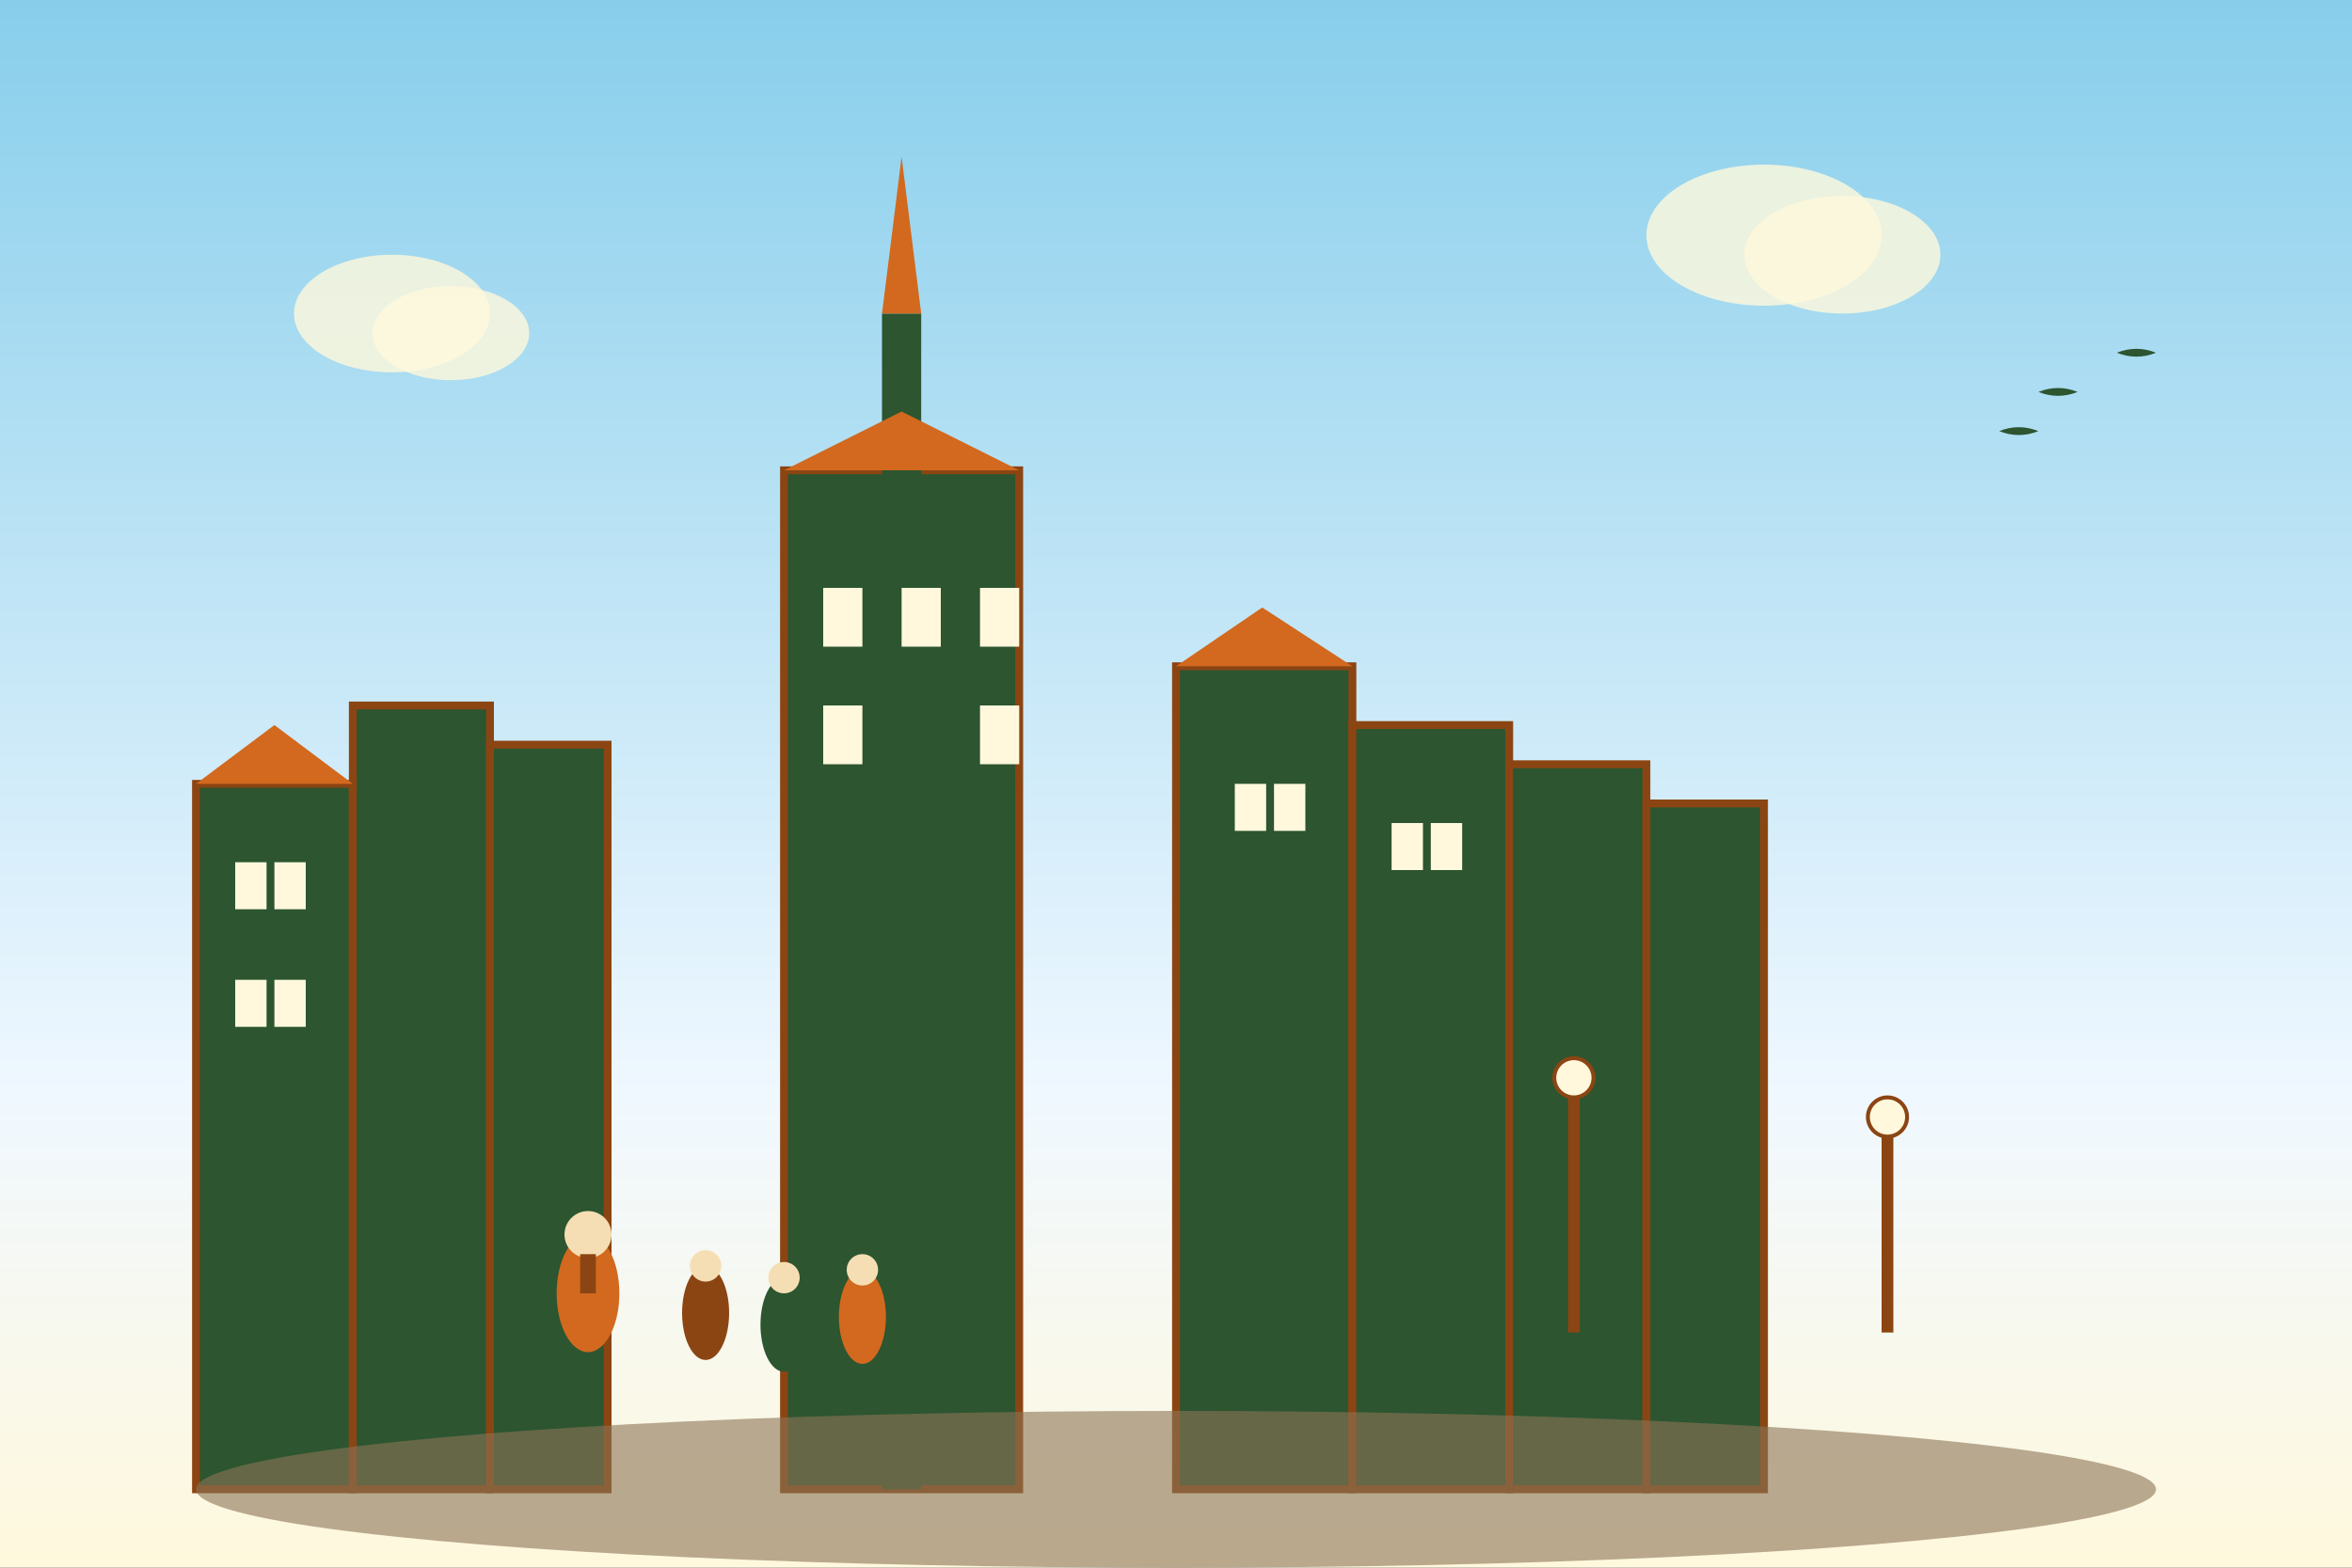
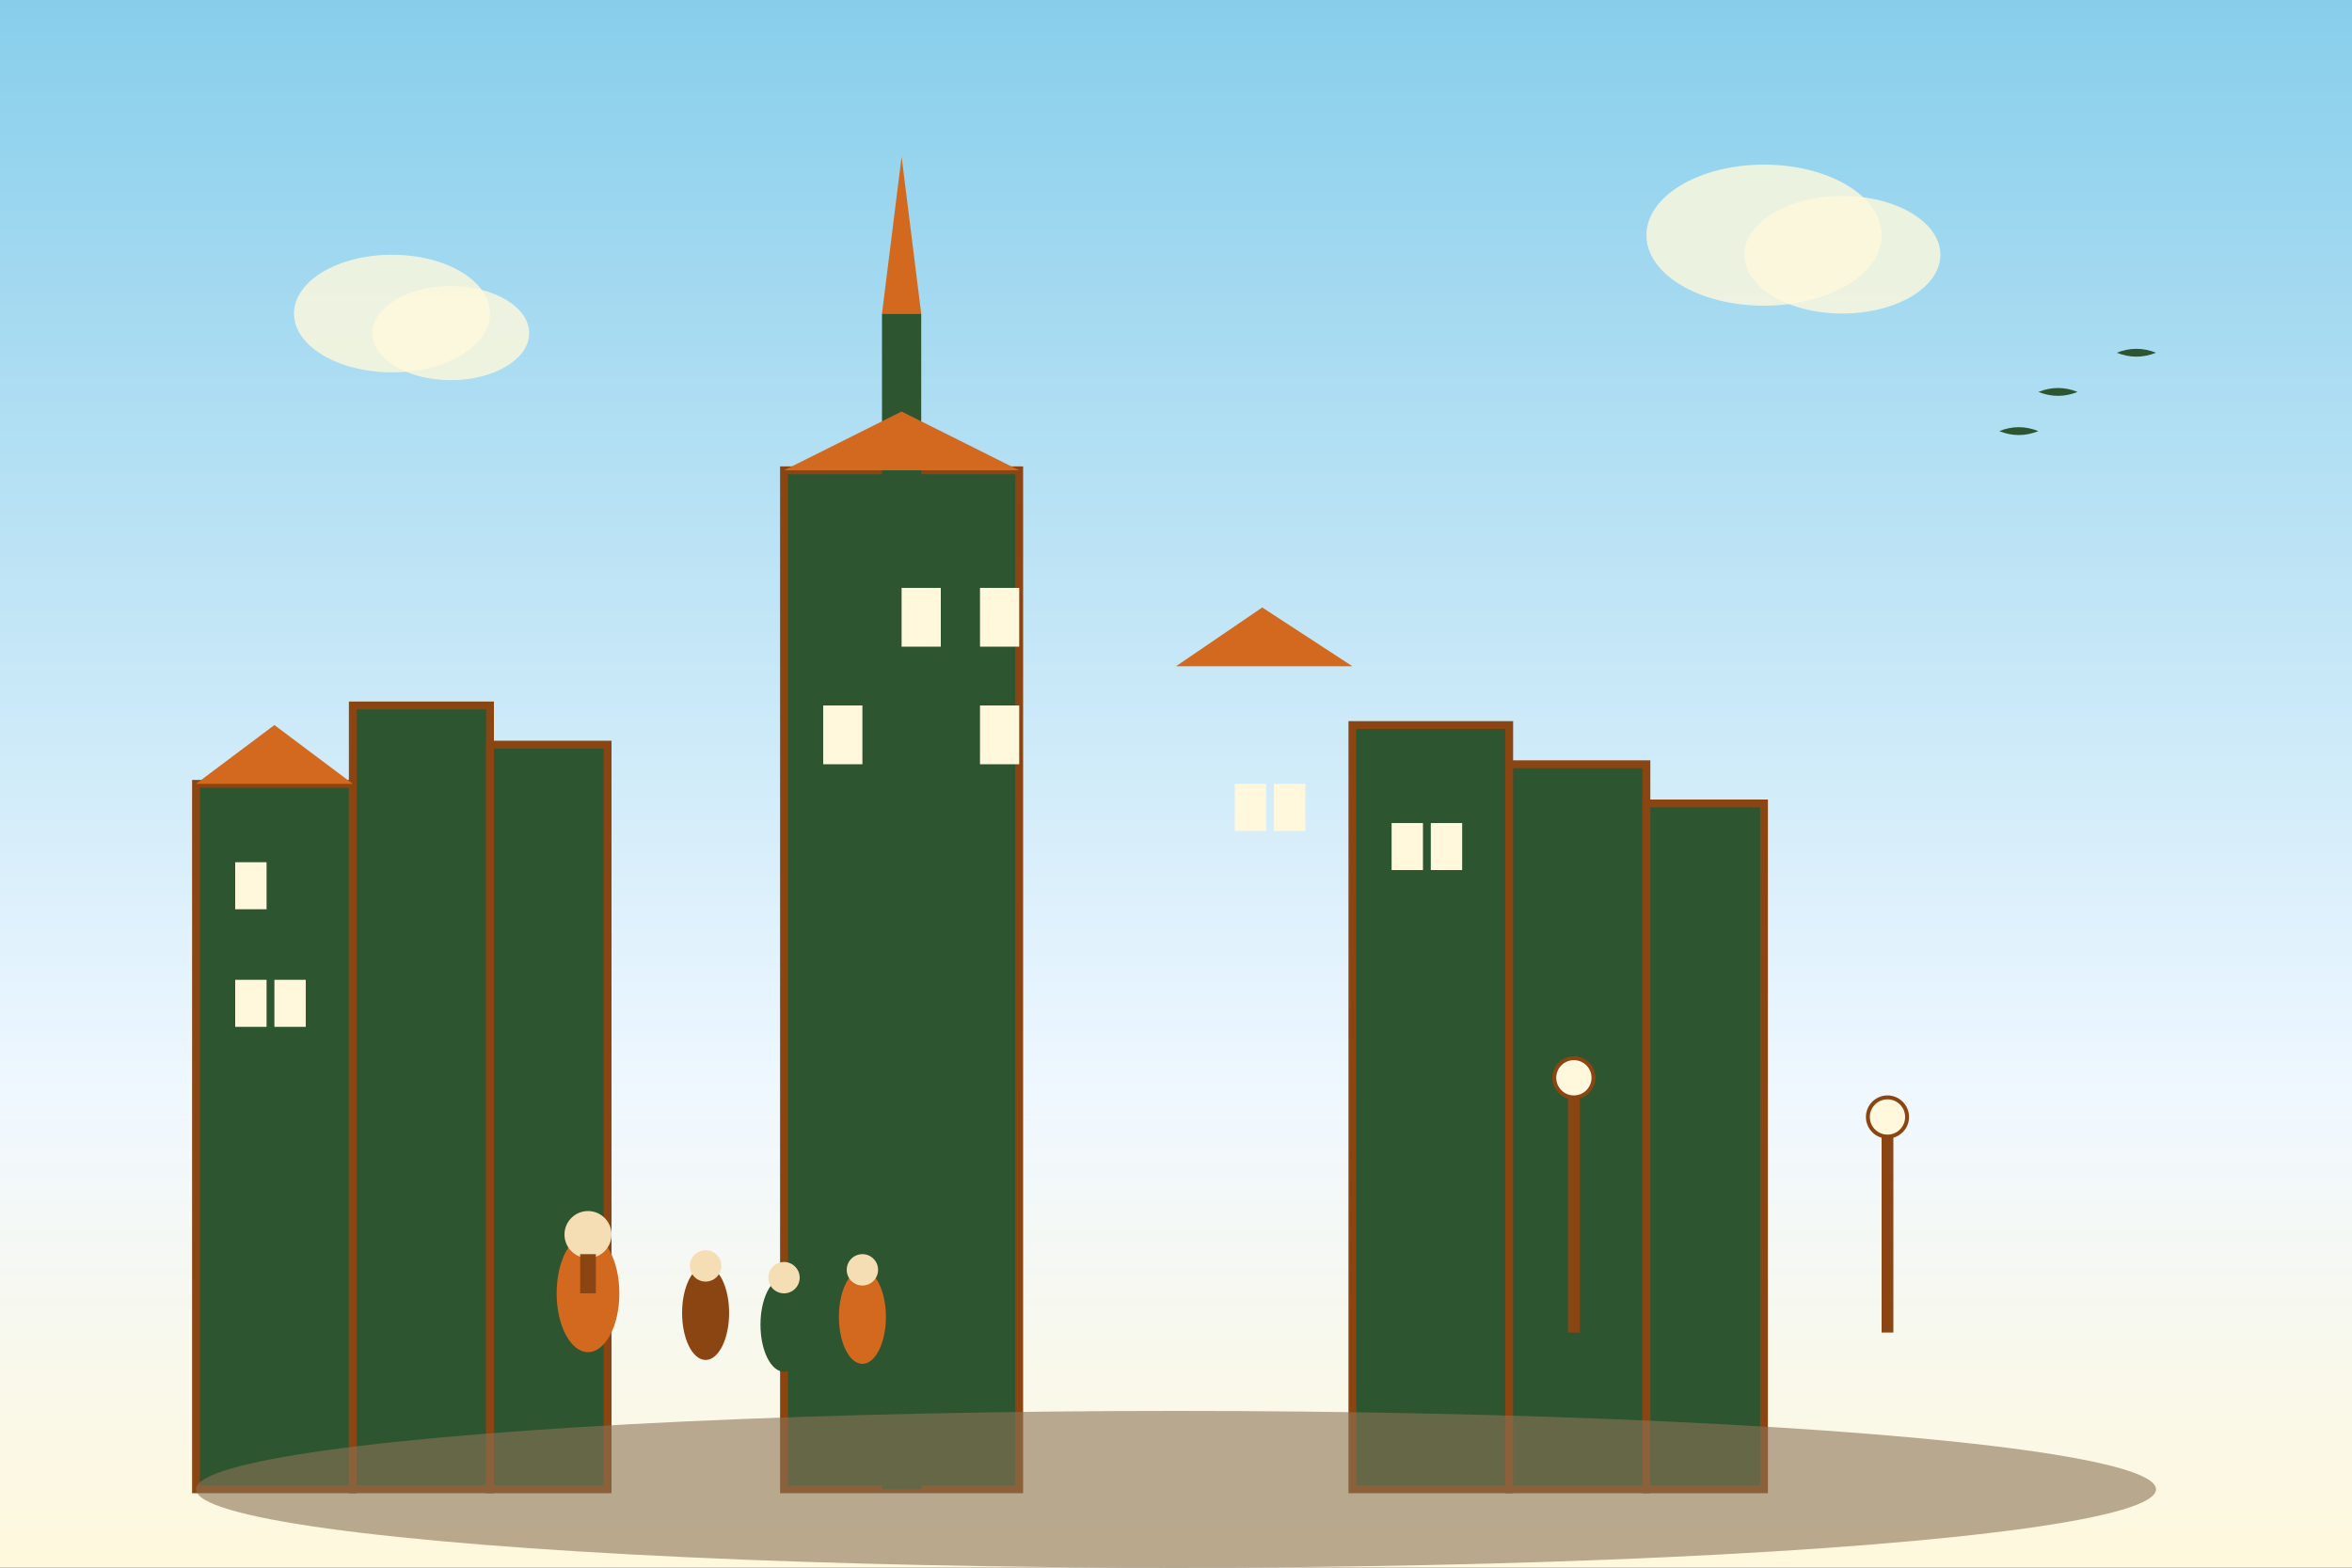
<svg xmlns="http://www.w3.org/2000/svg" width="600" height="400" viewBox="0 0 600 400" fill="none">
  <rect x="0" y="0" width="600" height="400" fill="#333333" stroke="none" />
  <rect width="600" height="400" fill="url(#skyGradient)" />
  <ellipse cx="100" cy="80" rx="25" ry="15" fill="#FFF8DC" opacity="0.8" />
  <ellipse cx="115" cy="85" rx="20" ry="12" fill="#FFF8DC" opacity="0.8" />
  <ellipse cx="450" cy="60" rx="30" ry="18" fill="#FFF8DC" opacity="0.8" />
  <ellipse cx="470" cy="65" rx="25" ry="15" fill="#FFF8DC" opacity="0.8" />
  <rect x="50" y="200" width="40" height="180" fill="#2C5530" stroke="#8B4513" stroke-width="2" />
  <rect x="90" y="180" width="35" height="200" fill="#2C5530" stroke="#8B4513" stroke-width="2" />
  <rect x="125" y="190" width="30" height="190" fill="#2C5530" stroke="#8B4513" stroke-width="2" />
  <rect x="200" y="120" width="60" height="260" fill="#2C5530" stroke="#8B4513" stroke-width="2" />
  <rect x="225" y="80" width="10" height="300" fill="#2C5530" />
  <polygon points="225,80 230,40 235,80" fill="#D2691E" />
-   <rect x="300" y="170" width="45" height="210" fill="#2C5530" stroke="#8B4513" stroke-width="2" />
  <rect x="345" y="185" width="40" height="195" fill="#2C5530" stroke="#8B4513" stroke-width="2" />
  <rect x="385" y="195" width="35" height="185" fill="#2C5530" stroke="#8B4513" stroke-width="2" />
  <rect x="420" y="205" width="30" height="175" fill="#2C5530" stroke="#8B4513" stroke-width="2" />
  <rect x="60" y="220" width="8" height="12" fill="#FFF8DC" />
-   <rect x="70" y="220" width="8" height="12" fill="#FFF8DC" />
  <rect x="60" y="250" width="8" height="12" fill="#FFF8DC" />
  <rect x="70" y="250" width="8" height="12" fill="#FFF8DC" />
-   <rect x="210" y="150" width="10" height="15" fill="#FFF8DC" />
  <rect x="230" y="150" width="10" height="15" fill="#FFF8DC" />
  <rect x="250" y="150" width="10" height="15" fill="#FFF8DC" />
  <rect x="210" y="180" width="10" height="15" fill="#FFF8DC" />
  <rect x="250" y="180" width="10" height="15" fill="#FFF8DC" />
  <rect x="315" y="200" width="8" height="12" fill="#FFF8DC" />
  <rect x="325" y="200" width="8" height="12" fill="#FFF8DC" />
  <rect x="355" y="210" width="8" height="12" fill="#FFF8DC" />
  <rect x="365" y="210" width="8" height="12" fill="#FFF8DC" />
  <polygon points="50,200 70,185 90,200" fill="#D2691E" />
  <polygon points="200,120 230,105 260,120" fill="#D2691E" />
  <polygon points="300,170 322,155 345,170" fill="#D2691E" />
  <ellipse cx="300" cy="380" rx="250" ry="20" fill="#8B7355" opacity="0.6" />
  <ellipse cx="150" cy="330" rx="8" ry="15" fill="#D2691E" />
  <circle cx="150" cy="315" r="6" fill="#F5DEB3" />
  <rect x="148" y="320" width="4" height="10" fill="#8B4513" />
  <ellipse cx="180" cy="335" rx="6" ry="12" fill="#8B4513" />
  <circle cx="180" cy="323" r="4" fill="#F5DEB3" />
  <ellipse cx="200" cy="338" rx="6" ry="12" fill="#2C5530" />
  <circle cx="200" cy="326" r="4" fill="#F5DEB3" />
  <ellipse cx="220" cy="336" rx="6" ry="12" fill="#D2691E" />
  <circle cx="220" cy="324" r="4" fill="#F5DEB3" />
  <rect x="400" y="280" width="3" height="60" fill="#8B4513" />
  <circle cx="401.5" cy="275" r="5" fill="#FFF8DC" stroke="#8B4513" stroke-width="1" />
  <rect x="480" y="290" width="3" height="50" fill="#8B4513" />
  <circle cx="481.5" cy="285" r="5" fill="#FFF8DC" stroke="#8B4513" stroke-width="1" />
  <path d="M520 100 Q525 98 530 100 Q525 102 520 100" fill="#2C5530" />
  <path d="M540 90 Q545 88 550 90 Q545 92 540 90" fill="#2C5530" />
  <path d="M510 110 Q515 108 520 110 Q515 112 510 110" fill="#2C5530" />
  <defs>
    <linearGradient id="skyGradient" x1="0%" y1="0%" x2="0%" y2="100%">
      <stop offset="0%" style="stop-color:#87CEEB" />
      <stop offset="70%" style="stop-color:#F0F8FF" />
      <stop offset="100%" style="stop-color:#FFF8DC" />
    </linearGradient>
  </defs>
</svg>